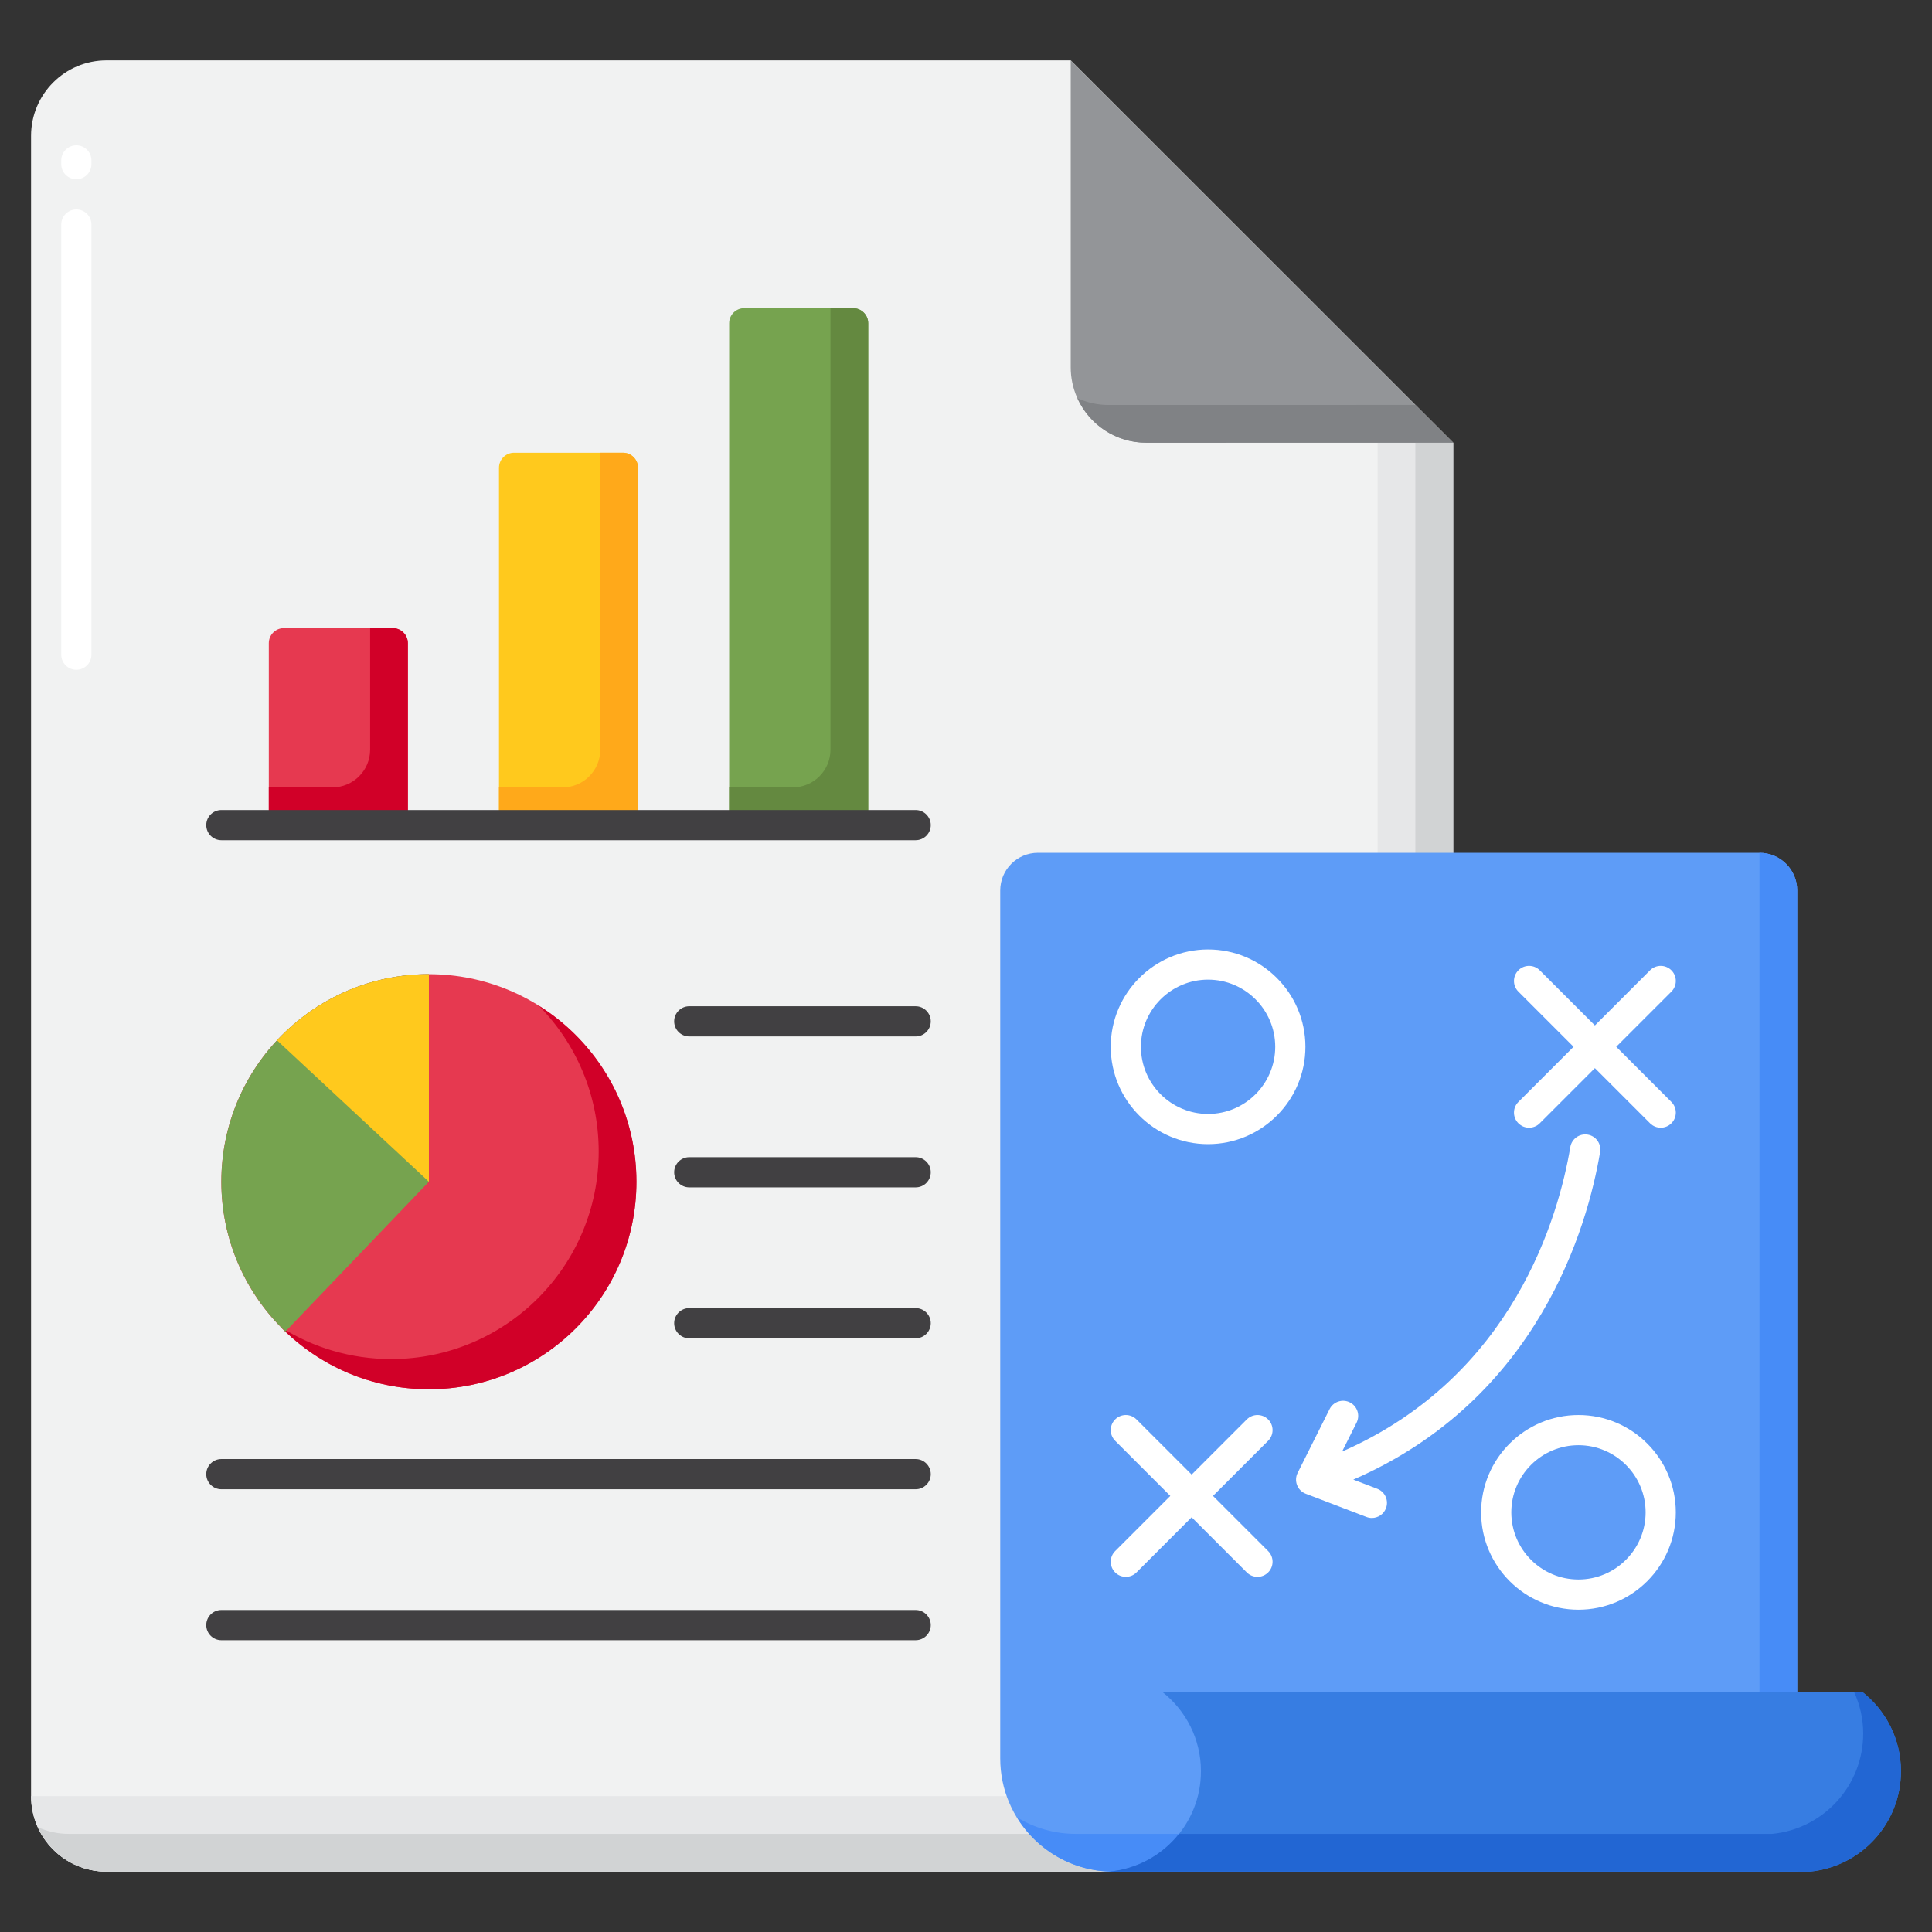
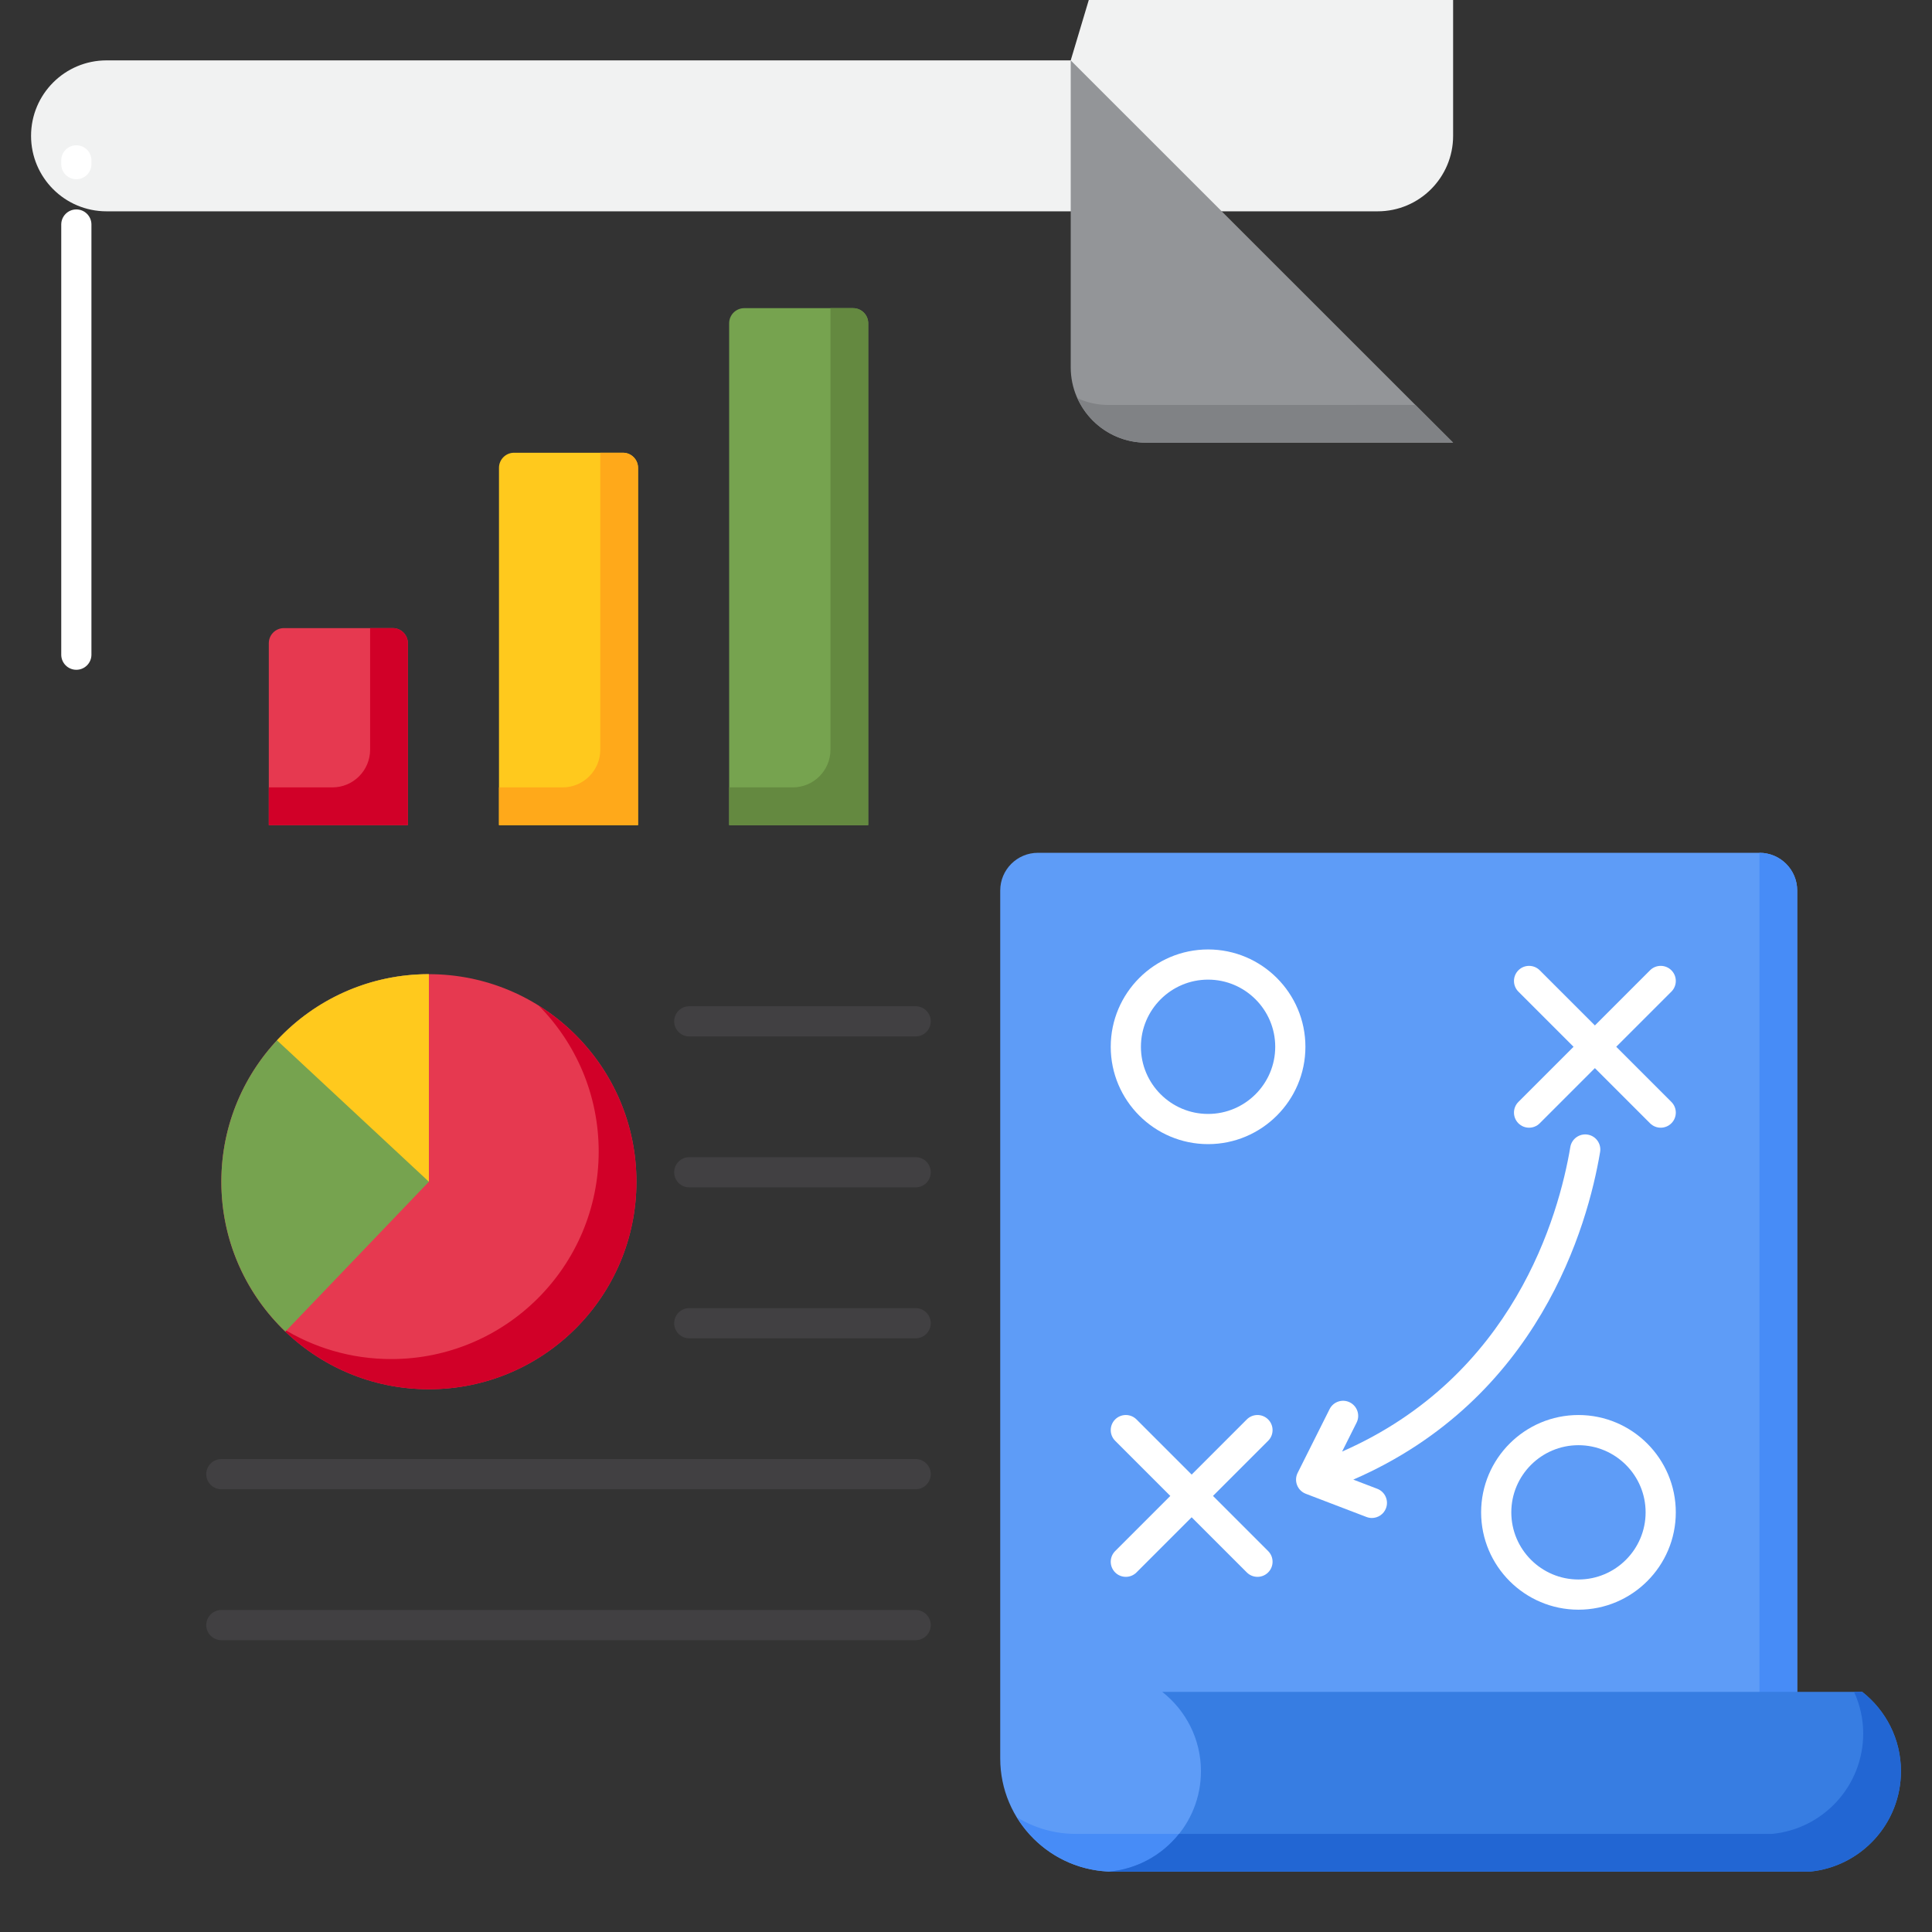
<svg xmlns="http://www.w3.org/2000/svg" id="Layer_1" enable-background="new 0 0 256 256" height="512" viewBox="0 0 256 256" width="512">
  <rect x="0" y="0" width="256" height="256" fill="#333333" stroke="none" />
  <g>
    <g>
      <g>
        <g>
-           <path d="m141.875 8.001h-127.76c-5.523 0-10 4.477-10 10v219.999c0 5.523 4.477 10 10 10h168.43c5.523 0 10-4.477 10-10v-179.347z" fill="#f1f2f2" />
+           <path d="m141.875 8.001h-127.76c-5.523 0-10 4.477-10 10c0 5.523 4.477 10 10 10h168.43c5.523 0 10-4.477 10-10v-179.347z" fill="#f1f2f2" />
        </g>
        <g>
          <path d="m10.115 88.75c-1.104 0-2-.896-2-2v-57c0-1.104.896-2 2-2s2 .896 2 2v57c0 1.104-.895 2-2 2zm0-65c-1.104 0-2-.896-2-2v-.5c0-1.104.896-2 2-2s2 .896 2 2v.5c0 1.104-.895 2-2 2z" fill="#fff" />
        </g>
        <g>
-           <path d="m192.544 58.653-10 .002v169.345c0 5.523-4.477 10-10 10h-168.429c0 5.523 4.477 10 10 10h168.43c5.523 0 10-4.477 10-10z" fill="#e6e7e8" />
-         </g>
+           </g>
        <g>
-           <path d="m192.544 58.653-5 .001v174.346c0 5.523-4.477 10-10 10h-168.429c-1.466 0-2.855-.323-4.11-.89 1.569 3.471 5.053 5.89 9.11 5.89h168.43c5.523 0 10-4.477 10-10z" fill="#d1d3d4" />
-         </g>
+           </g>
        <g>
          <path d="m141.875 48.66v-40.66l50.669 50.653-40.667.007c-5.523.001-10.002-4.476-10.002-10z" fill="#939598" />
        </g>
        <g>
          <path d="m187.543 53.653-40.666.007c-1.467 0-2.856-.323-4.111-.891 1.569 3.471 5.054 5.891 9.111 5.891l40.667-.007z" fill="#808285" />
        </g>
      </g>
    </g>
    <g>
      <g>
        <path d="m121.33 157.333h-30c-1.104 0-2-.896-2-2s.896-2 2-2h30c1.104 0 2 .896 2 2s-.895 2-2 2z" fill="#414042" />
      </g>
      <g>
        <path d="m121.33 137.333h-30c-1.104 0-2-.896-2-2s.896-2 2-2h30c1.104 0 2 .896 2 2s-.895 2-2 2z" fill="#414042" />
      </g>
      <g>
        <path d="m121.33 177.333h-30c-1.104 0-2-.896-2-2s.896-2 2-2h30c1.104 0 2 .896 2 2s-.895 2-2 2z" fill="#414042" />
      </g>
      <g>
        <path d="m121.33 197.333h-92c-1.104 0-2-.896-2-2s.896-2 2-2h92c1.104 0 2 .896 2 2s-.895 2-2 2z" fill="#414042" />
      </g>
      <g>
        <path d="m121.33 217.333h-92c-1.104 0-2-.896-2-2s.896-2 2-2h92c1.104 0 2 .896 2 2s-.895 2-2 2z" fill="#414042" />
      </g>
    </g>
    <g>
      <g>
        <g>
          <path d="m96.617 42.833v66.5h18.425v-66.5c0-1.105-.895-2-2-2h-14.425c-1.104 0-2 .896-2 2z" fill="#76a34f" />
        </g>
      </g>
      <g>
        <path d="m113.042 40.833h-3v58.5c0 2.761-2.239 5-5 5h-8.425v5h18.425v-66.5c0-1.104-.895-2-2-2z" fill="#648940" />
      </g>
      <g>
        <g>
          <path d="m35.618 85.228v24.105h18.425v-24.105c0-1.105-.895-2-2-2h-14.425c-1.105 0-2 .895-2 2z" fill="#e63950" />
        </g>
      </g>
      <g>
        <path d="m52.043 83.228h-3v16.105c0 2.761-2.239 5-5 5h-8.425v5h18.425v-24.105c0-1.105-.896-2-2-2z" fill="#d10028" />
      </g>
      <g>
        <g>
          <path d="m66.118 61.99v47.344h18.425v-47.344c0-1.105-.895-2-2-2h-14.425c-1.105 0-2 .895-2 2z" fill="#ffc91d" />
        </g>
      </g>
      <g>
        <path d="m82.542 59.99h-3v39.344c0 2.761-2.239 5-5 5h-8.425v5h18.425v-47.344c0-1.105-.895-2-2-2z" fill="#ffa91a" />
      </g>
      <g>
-         <path d="m121.33 111.333h-92c-1.104 0-2-.896-2-2s.896-2 2-2h92c1.104 0 2 .896 2 2s-.895 2-2 2z" fill="#414042" />
-       </g>
+         </g>
    </g>
    <g>
      <g>
        <g>
          <path d="m132.535 118v115c0 8.284 6.716 15 15 15h90.604v-130c0-2.761-2.239-5-5-5h-95.604c-2.762 0-5 2.238-5 5z" fill="#5e9cf7" />
        </g>
        <g>
          <path d="m233.139 113v130h-90.604c-2.86 0-5.523-.814-7.797-2.203 2.634 4.314 7.372 7.203 12.797 7.203h90.604v-130c0-2.762-2.239-5-5-5z" fill="#478cf7" />
        </g>
        <g>
          <path d="m251.885 234.695c0 6.944-5.295 12.649-12.067 13.304h-92.904c6.843-.586 12.218-6.31 12.218-13.304 0-4.271-2.01-8.065-5.127-10.513h6.276 86.476c3.118 2.448 5.128 6.242 5.128 10.513z" fill="#377de2" />
        </g>
        <g>
          <path d="m246.758 224.183h-1.084c.767 1.682 1.211 3.542 1.211 5.513 0 6.944-5.295 12.649-12.067 13.304h-78.595c-2.226 2.792-5.542 4.677-9.309 5h92.904c6.772-.655 12.067-6.36 12.067-13.304 0-4.272-2.01-8.066-5.127-10.513z" fill="#2266d3" />
        </g>
      </g>
      <g>
        <g>
          <path d="m160.076 151.603c-7.112 0-12.898-5.786-12.898-12.898s5.786-12.898 12.898-12.898 12.898 5.786 12.898 12.898-5.787 12.898-12.898 12.898zm0-21.797c-4.906 0-8.898 3.992-8.898 8.898s3.992 8.898 8.898 8.898 8.898-3.992 8.898-8.898-3.992-8.898-8.898-8.898z" fill="#fff" />
        </g>
        <g>
          <path d="m209.154 213.292c-7.112 0-12.898-5.786-12.898-12.898 0-7.111 5.786-12.897 12.898-12.897s12.898 5.786 12.898 12.897c.001 7.112-5.785 12.898-12.898 12.898zm0-21.796c-4.906 0-8.898 3.991-8.898 8.897s3.992 8.898 8.898 8.898c4.907 0 8.898-3.992 8.898-8.898s-3.991-8.897-8.898-8.897z" fill="#fff" />
        </g>
        <g fill="#fff">
          <path d="m214.159 138.704 7.308-7.308c.781-.781.781-2.047 0-2.828s-2.048-.781-2.828 0l-7.308 7.308-7.308-7.308c-.781-.781-2.048-.781-2.828 0-.781.781-.781 2.047 0 2.828l7.308 7.308-7.308 7.308c-.781.781-.781 2.047 0 2.828.391.391.902.586 1.414.586s1.024-.195 1.414-.586l7.308-7.308 7.308 7.308c.391.391.902.586 1.414.586s1.024-.195 1.414-.586c.781-.781.781-2.047 0-2.828z" />
          <path d="m160.728 198.218 7.308-7.308c.781-.781.781-2.047 0-2.828-.78-.781-2.048-.781-2.828 0l-7.308 7.308-7.308-7.308c-.78-.781-2.048-.781-2.828 0-.781.781-.781 2.047 0 2.828l7.308 7.308-7.308 7.308c-.781.781-.781 2.047 0 2.828.39.391.902.586 1.414.586s1.024-.195 1.414-.586l7.308-7.308 7.308 7.308c.39.391.902.586 1.414.586s1.024-.195 1.414-.586c.781-.781.781-2.047 0-2.828z" />
          <path d="m210.38 150.343c-1.083-.181-2.121.552-2.304 1.641-1.532 9.107-7.503 30.388-30.242 40.357l1.921-3.833c.495-.988.095-2.189-.892-2.685s-2.19-.096-2.684.892l-4.234 8.45c-.253.506-.281 1.094-.076 1.62.205.527.622.942 1.15 1.145l8.047 3.078c.235.09.477.133.714.133.805 0 1.564-.49 1.869-1.286.395-1.032-.122-2.188-1.154-2.583l-3.176-1.215c24.611-10.7 31.055-33.613 32.703-43.408.183-1.091-.552-2.123-1.642-2.306z" />
        </g>
      </g>
    </g>
    <g>
      <g>
        <circle cx="56.83" cy="156.583" fill="#e63950" r="27.5" />
      </g>
      <g>
        <path d="m71.388 133.256c4.909 4.967 7.942 11.792 7.942 19.328 0 15.188-12.312 27.5-27.5 27.5-5.348 0-10.335-1.531-14.558-4.172 4.985 5.044 11.905 8.172 19.558 8.172 15.188 0 27.5-12.312 27.5-27.5 0-9.841-5.172-18.469-12.942-23.328z" fill="#d10028" />
      </g>
      <g>
        <path d="m29.33 156.583c0 7.809 3.26 14.852 8.487 19.858l19.013-19.858v-27.5c-15.188 0-27.5 12.313-27.5 27.5z" fill="#76a34f" />
      </g>
      <g>
        <path d="m36.706 137.85 20.124 18.734v-27.5c-7.948-.001-15.103 3.375-20.124 8.766z" fill="#ffc91d" />
      </g>
    </g>
  </g>
</svg>